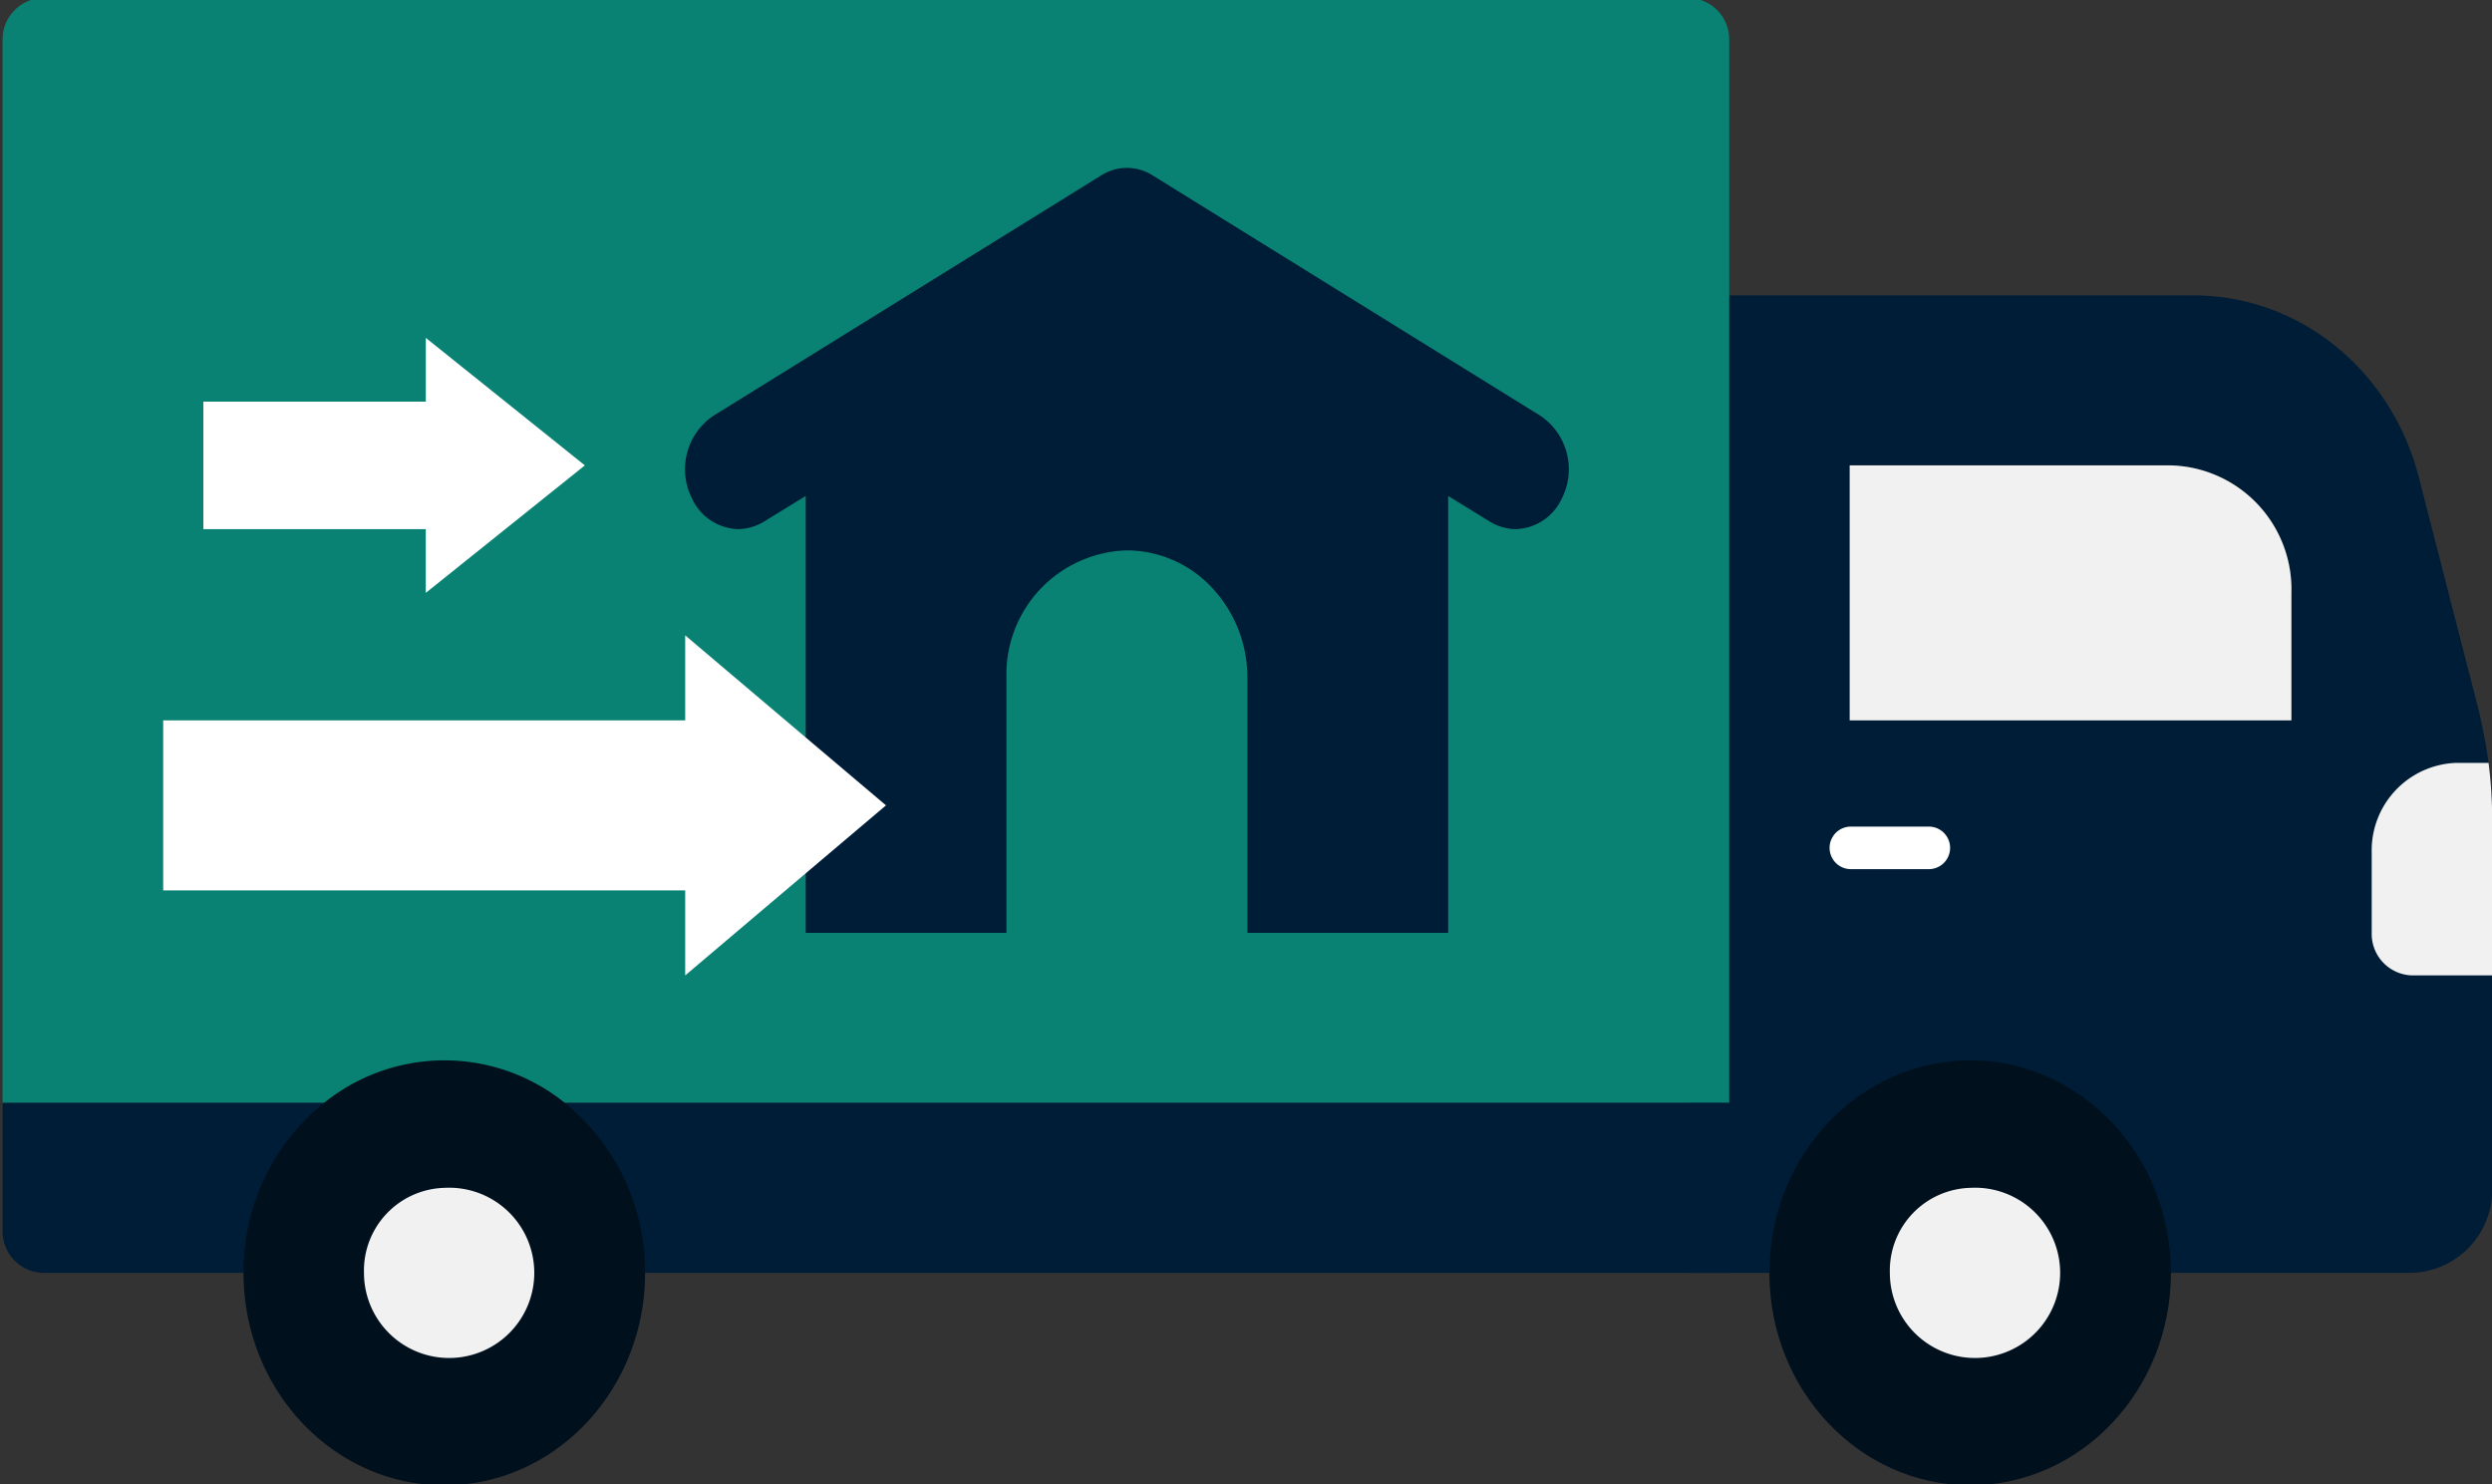
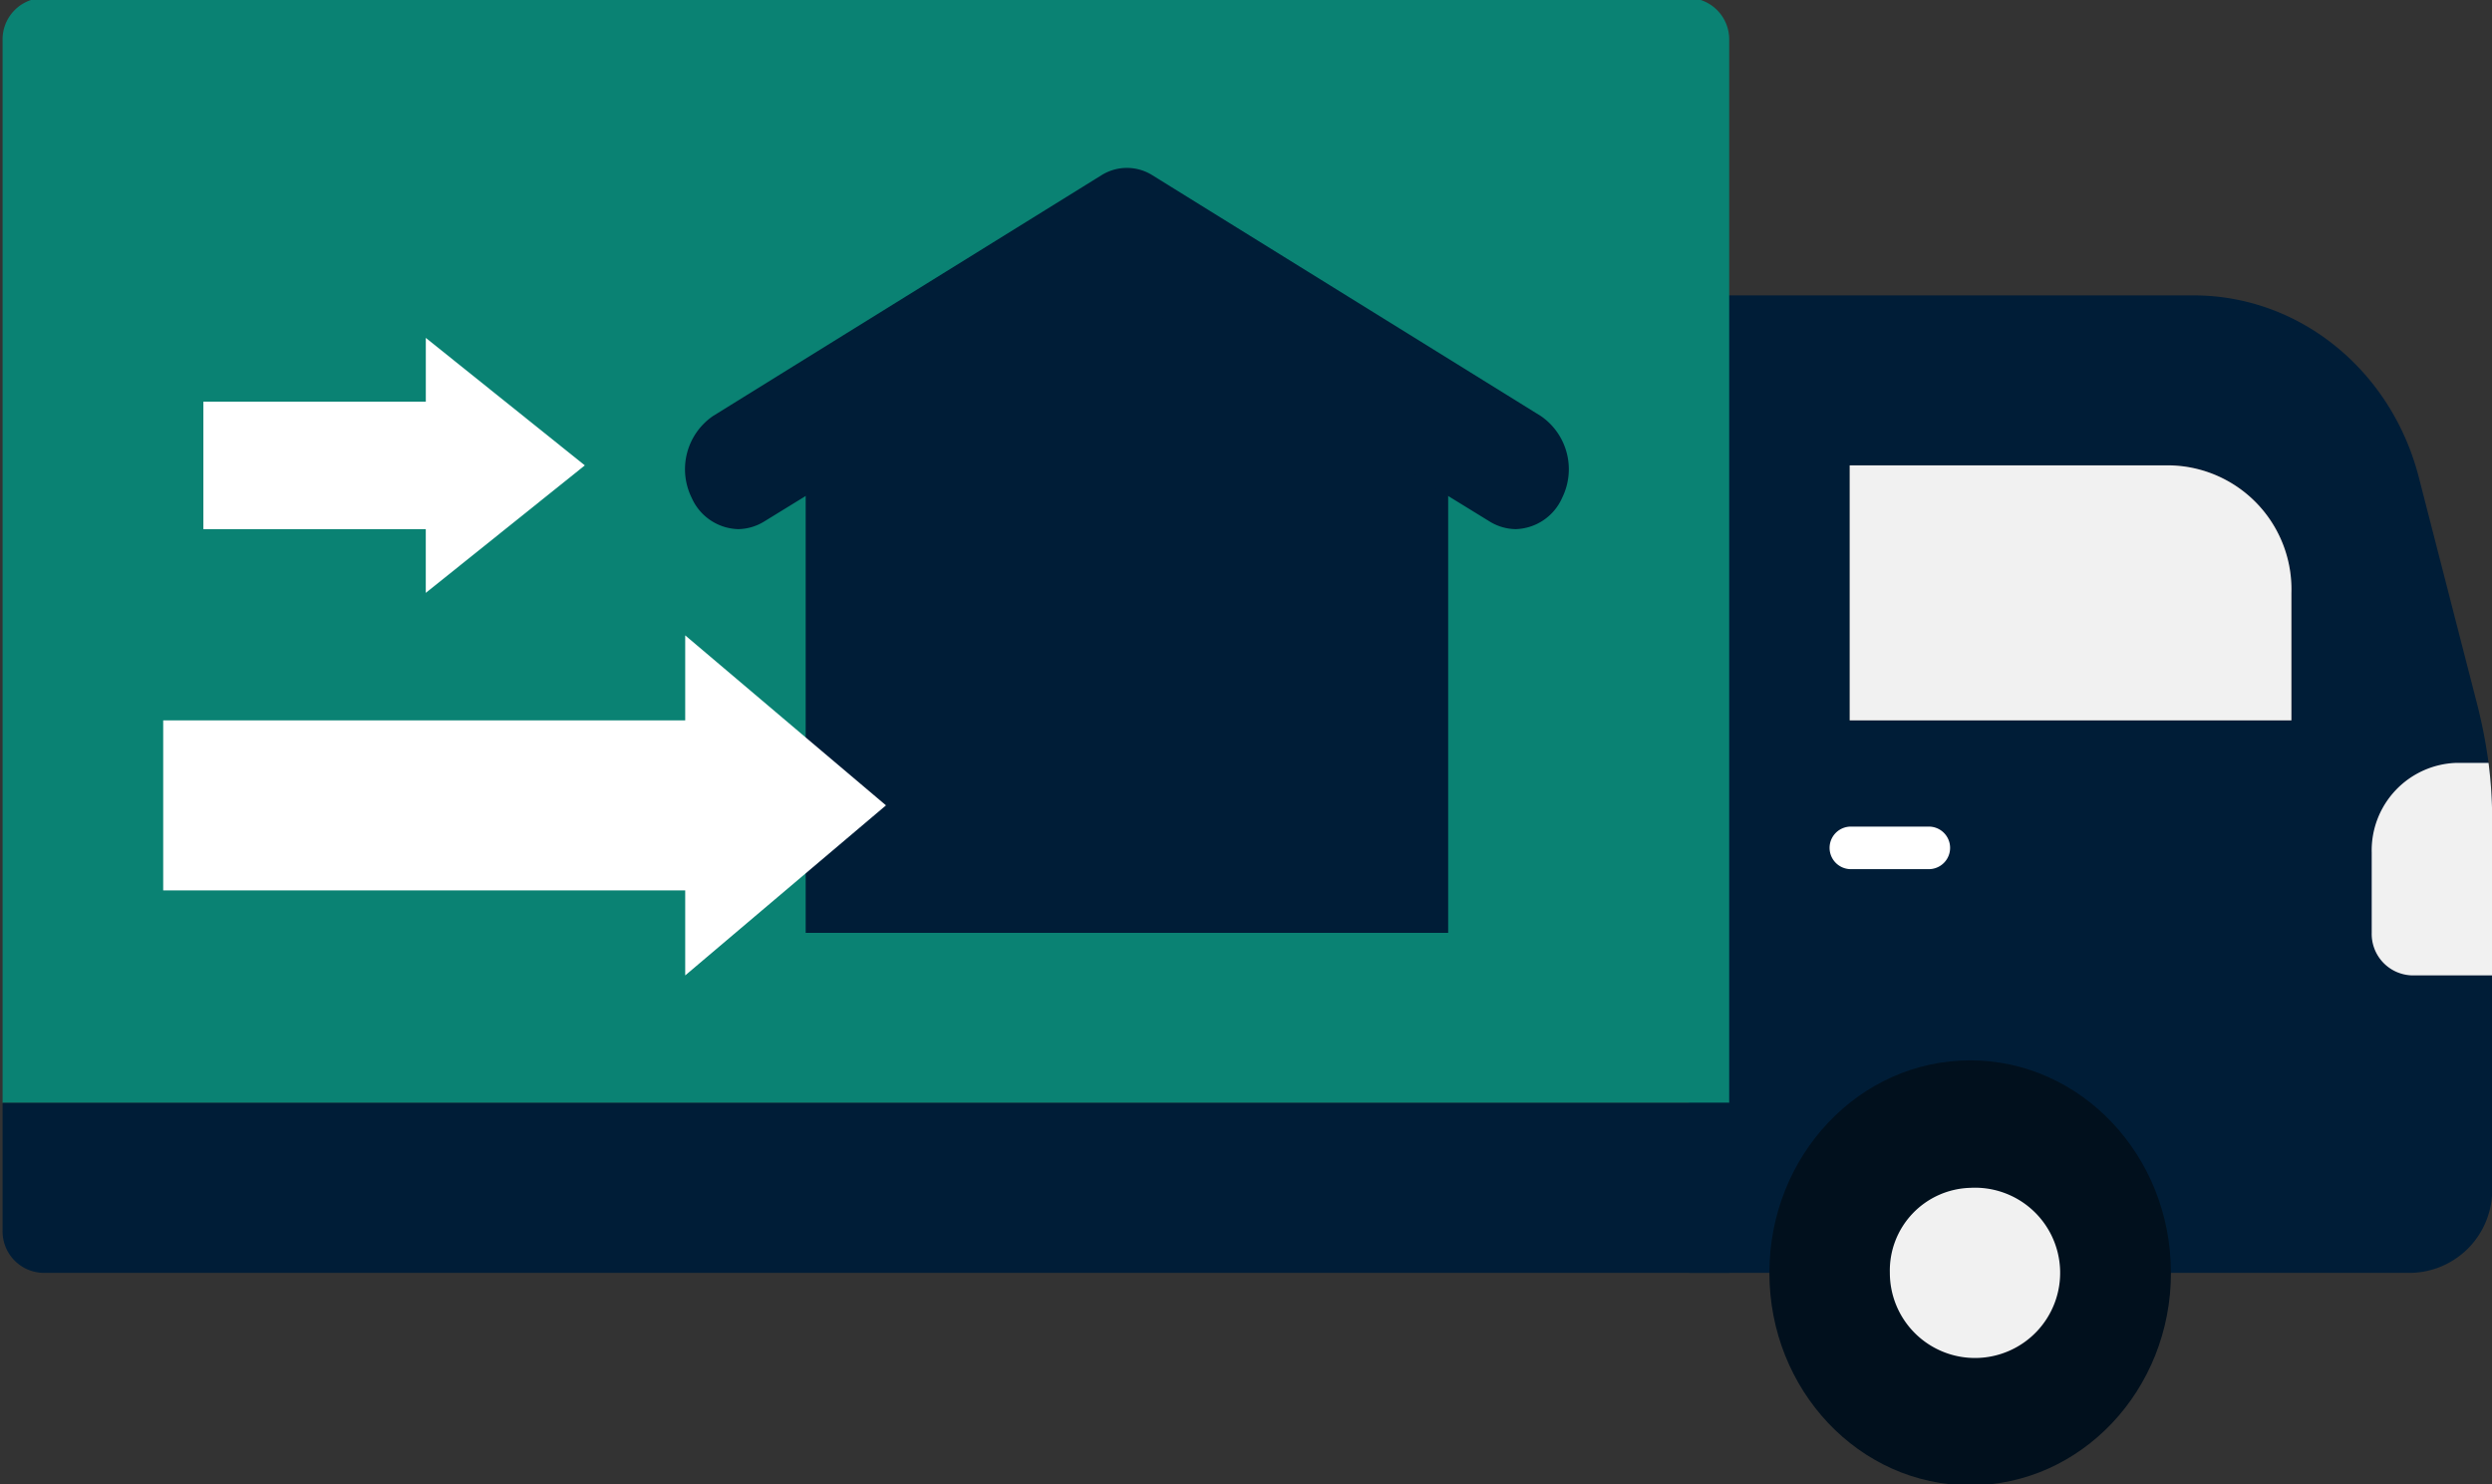
<svg xmlns="http://www.w3.org/2000/svg" width="188" height="112" viewBox="0 0 188 112">
  <rect x="0" y="0" width="188" height="112" fill="#333333" stroke="none" />
  <defs>
    <clipPath id="a">
      <rect width="188" height="112" fill="none" />
    </clipPath>
  </defs>
  <g clip-path="url(#a)">
    <path d="M390.528,129.751a6.262,6.262,0,0,0,6.059-6.413V95.569a34.1,34.1,0,0,0-.273-4.3,39.751,39.751,0,0,0-.788-4.136l-4.483-17.444C388.953,61.611,382.015,56,374.079,56H336v73.751ZM381.44,88.066H348.117V68.826h24.235a9.353,9.353,0,0,1,9.088,9.62Z" transform="translate(-208.573 -33.711)" fill="#001d37" />
    <path d="M481.088,148.3v11.736h-6.059A3.131,3.131,0,0,1,472,156.826v-6.06A6.608,6.608,0,0,1,478.392,144h2.423a34.1,34.1,0,0,1,.273,4.3" transform="translate(-293.075 -86.439)" fill="#f1f1f1" />
    <path d="M401.323,97.62v9.62H368V88h24.235a9.353,9.353,0,0,1,9.088,9.62" transform="translate(-228.456 -52.885)" fill="#f1f1f1" />
    <path d="M367.147,200c8.361,0,15.147,7.183,15.147,16.033s-6.786,16.033-15.147,16.033S352,224.883,352,216.033,358.786,200,367.147,200" transform="translate(-218.515 -119.993)" fill="#01101d" />
    <path d="M382.059,224A6.424,6.424,0,1,1,376,230.413,6.243,6.243,0,0,1,382.059,224" transform="translate(-233.427 -134.373)" fill="#f1f1f1" />
    <path d="M0,83.371V3.207A3.131,3.131,0,0,1,3.029,0h124.2a3.131,3.131,0,0,1,3.029,3.207V83.371Z" transform="translate(0.195 -0.157)" fill="#0a8273" />
    <path d="M160,63.279,184.235,48.24l24.235,15.039v36.17H160Z" transform="translate(-99.218 -29.062)" fill="#001d37" />
    <path d="M86.528,132.826l-6.059,5.131-9.088,7.7v-6.413H32V126.413H71.381V120l9.088,7.7Z" transform="translate(-19.688 -72.059)" fill="#fff" />
    <path d="M68.779,73.62l-12,9.62V78.43H40V68.81H56.782V64Z" transform="translate(-24.658 -38.505)" fill="#fff" />
    <path d="M3.029,220.826A3.131,3.131,0,0,1,0,217.62V208H130.261v12.826Z" transform="translate(0.195 -124.786)" fill="#001d37" />
    <path d="M371.573,159.207h-6.059a1.606,1.606,0,0,1,0-3.207h6.059a1.606,1.606,0,0,1,0,3.207" transform="translate(-225.971 -93.629)" fill="#fff" />
-     <path d="M72.235,203.207a16.393,16.393,0,0,1,6.059,12.826c0,8.85-6.786,16.033-15.147,16.033S48,224.883,48,216.033a16.305,16.305,0,0,1,6-12.762,14.456,14.456,0,0,1,18.237-.064" transform="translate(-29.629 -119.993)" fill="#01101d" />
-     <path d="M78.059,224A6.424,6.424,0,1,1,72,230.413,6.243,6.243,0,0,1,78.059,224" transform="translate(-44.541 -134.373)" fill="#f1f1f1" />
    <path d="M200.55,50.726a4.869,4.869,0,0,1,1.606,6.157,3.957,3.957,0,0,1-3.514,2.373,3.842,3.842,0,0,1-1.908-.545l-3.181-1.956L169.317,41.716,145.083,56.755,141.9,58.711a3.842,3.842,0,0,1-1.908.545,3.957,3.957,0,0,1-3.514-2.373,4.869,4.869,0,0,1,1.606-6.157l29.324-18.181a3.613,3.613,0,0,1,3.817,0Z" transform="translate(-84.301 -19.331)" fill="#001d37" />
-     <path d="M218.176,113.62v19.239H200V113.62a9.353,9.353,0,0,1,9.088-9.62,8.823,8.823,0,0,1,6.422,2.822A9.885,9.885,0,0,1,218.176,113.62Z" transform="translate(-124.072 -62.472)" fill="#0a8273" />
  </g>
</svg>